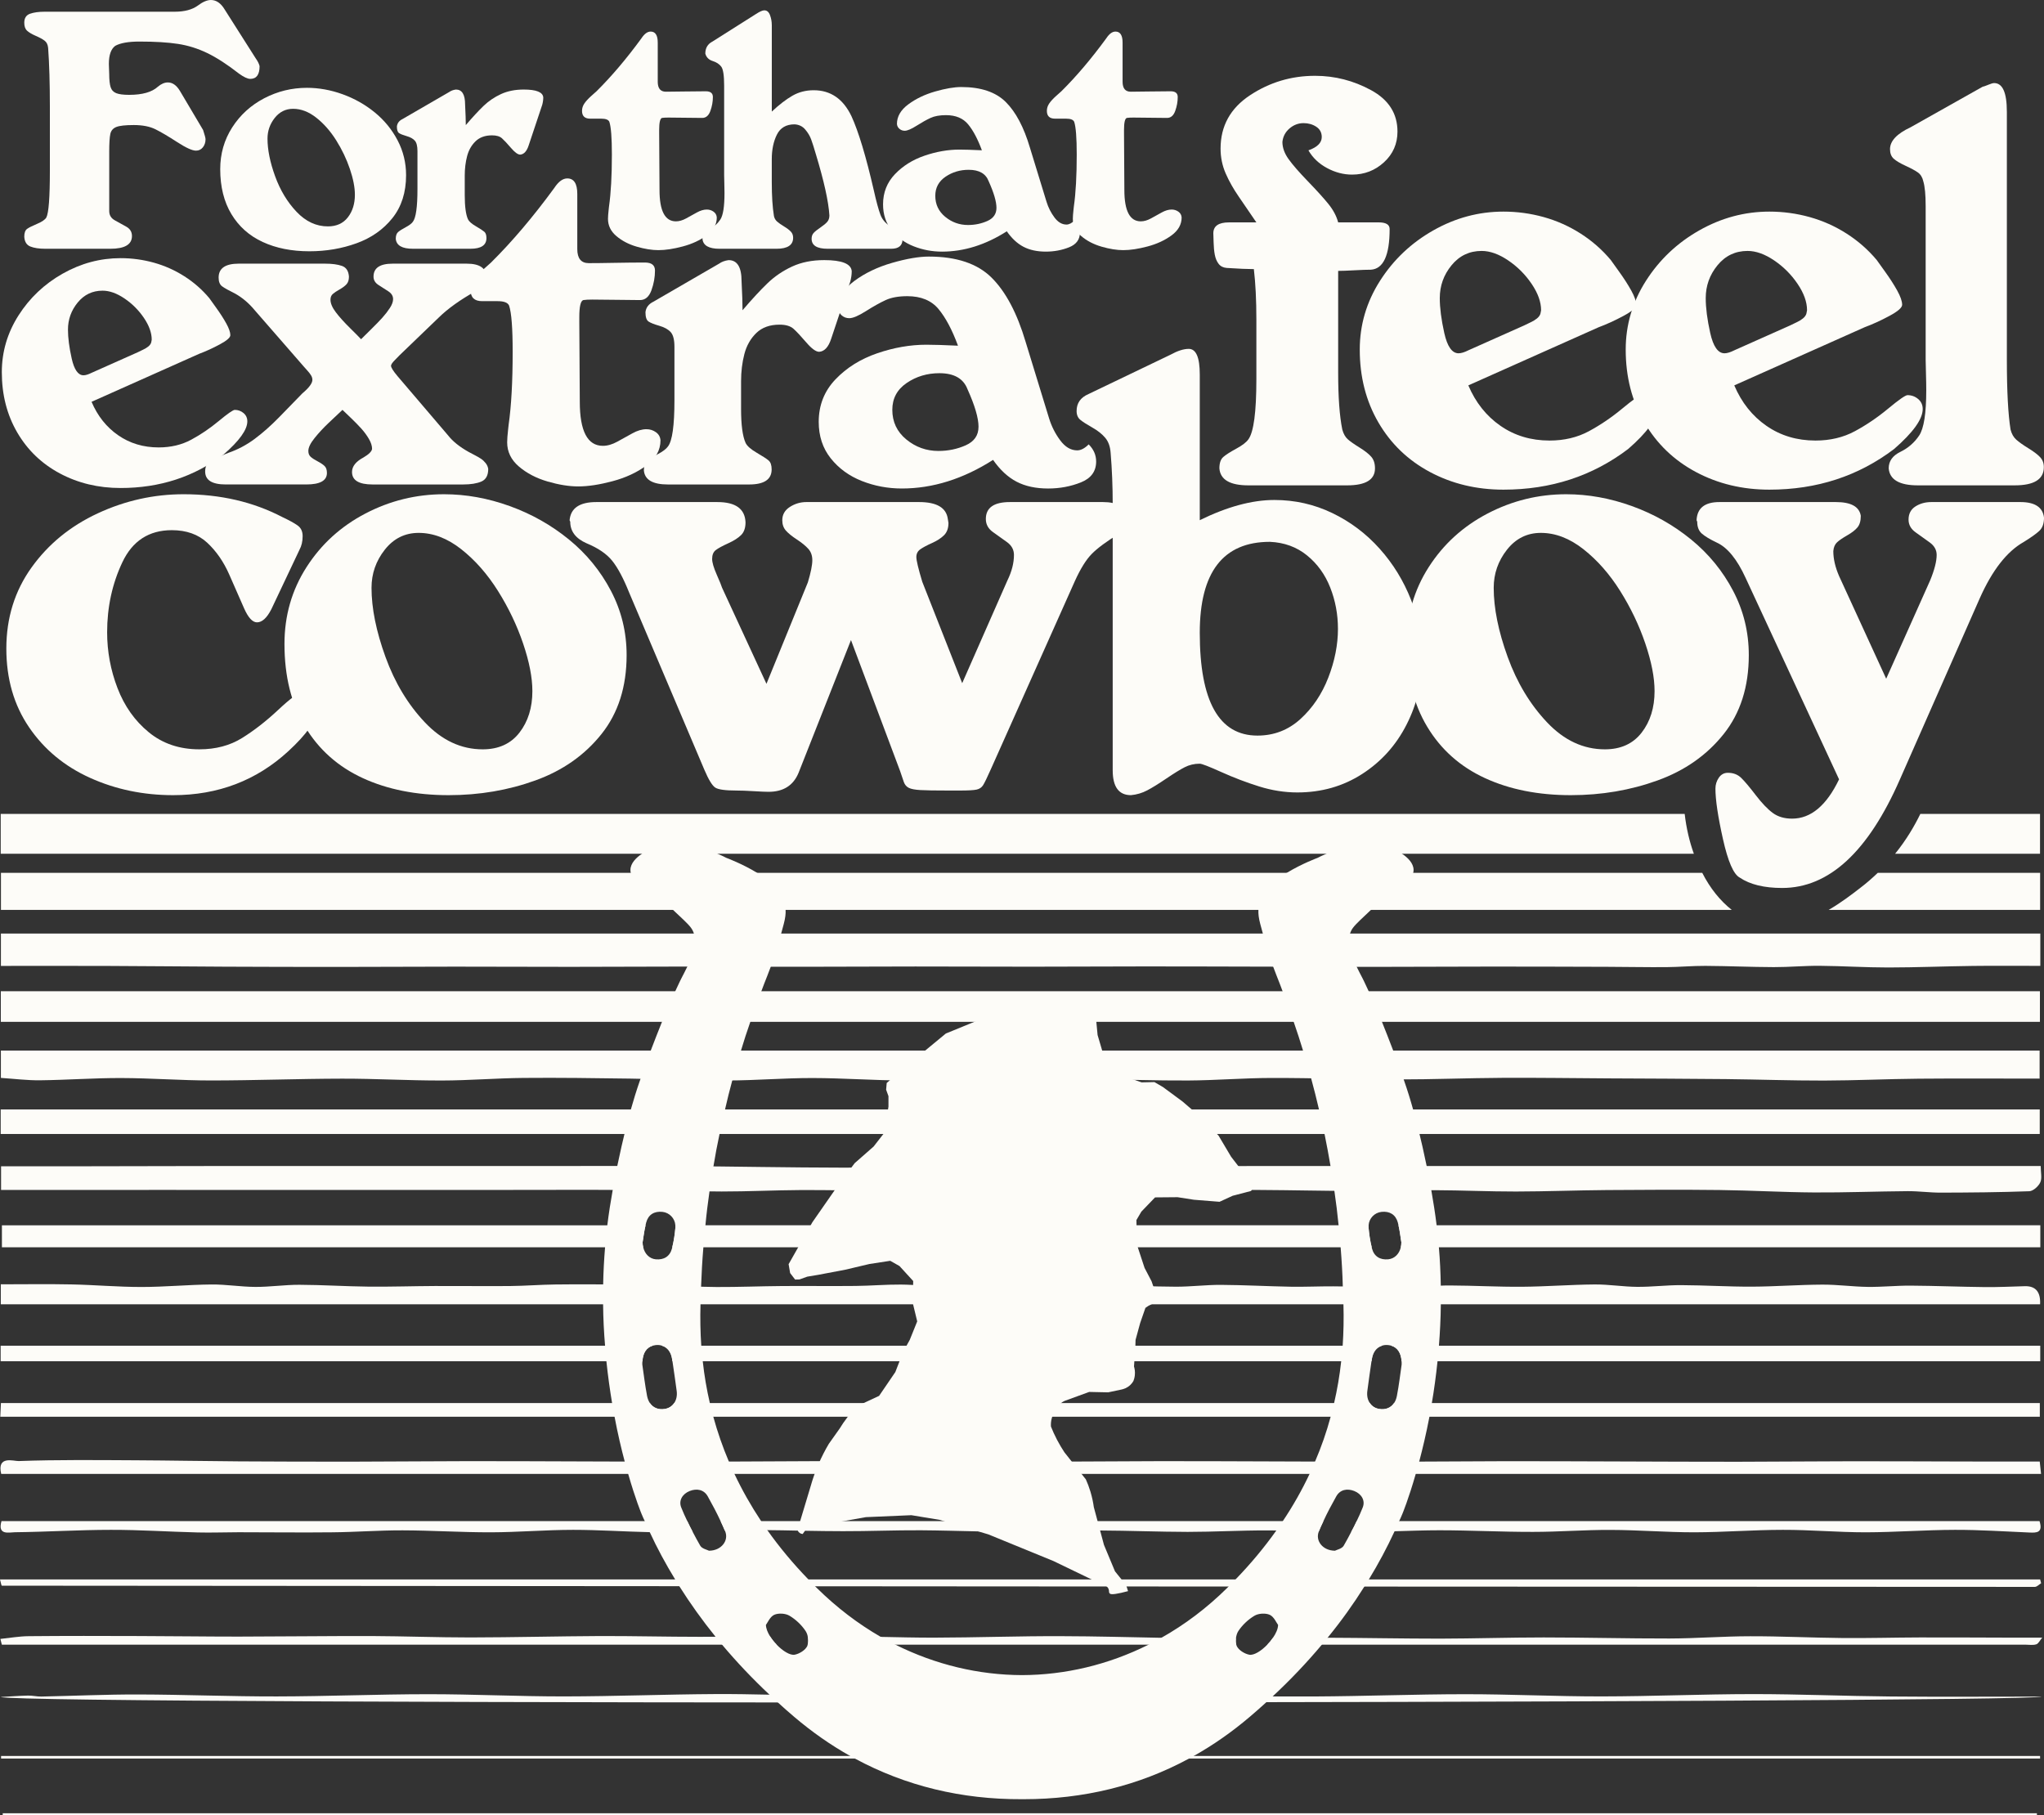
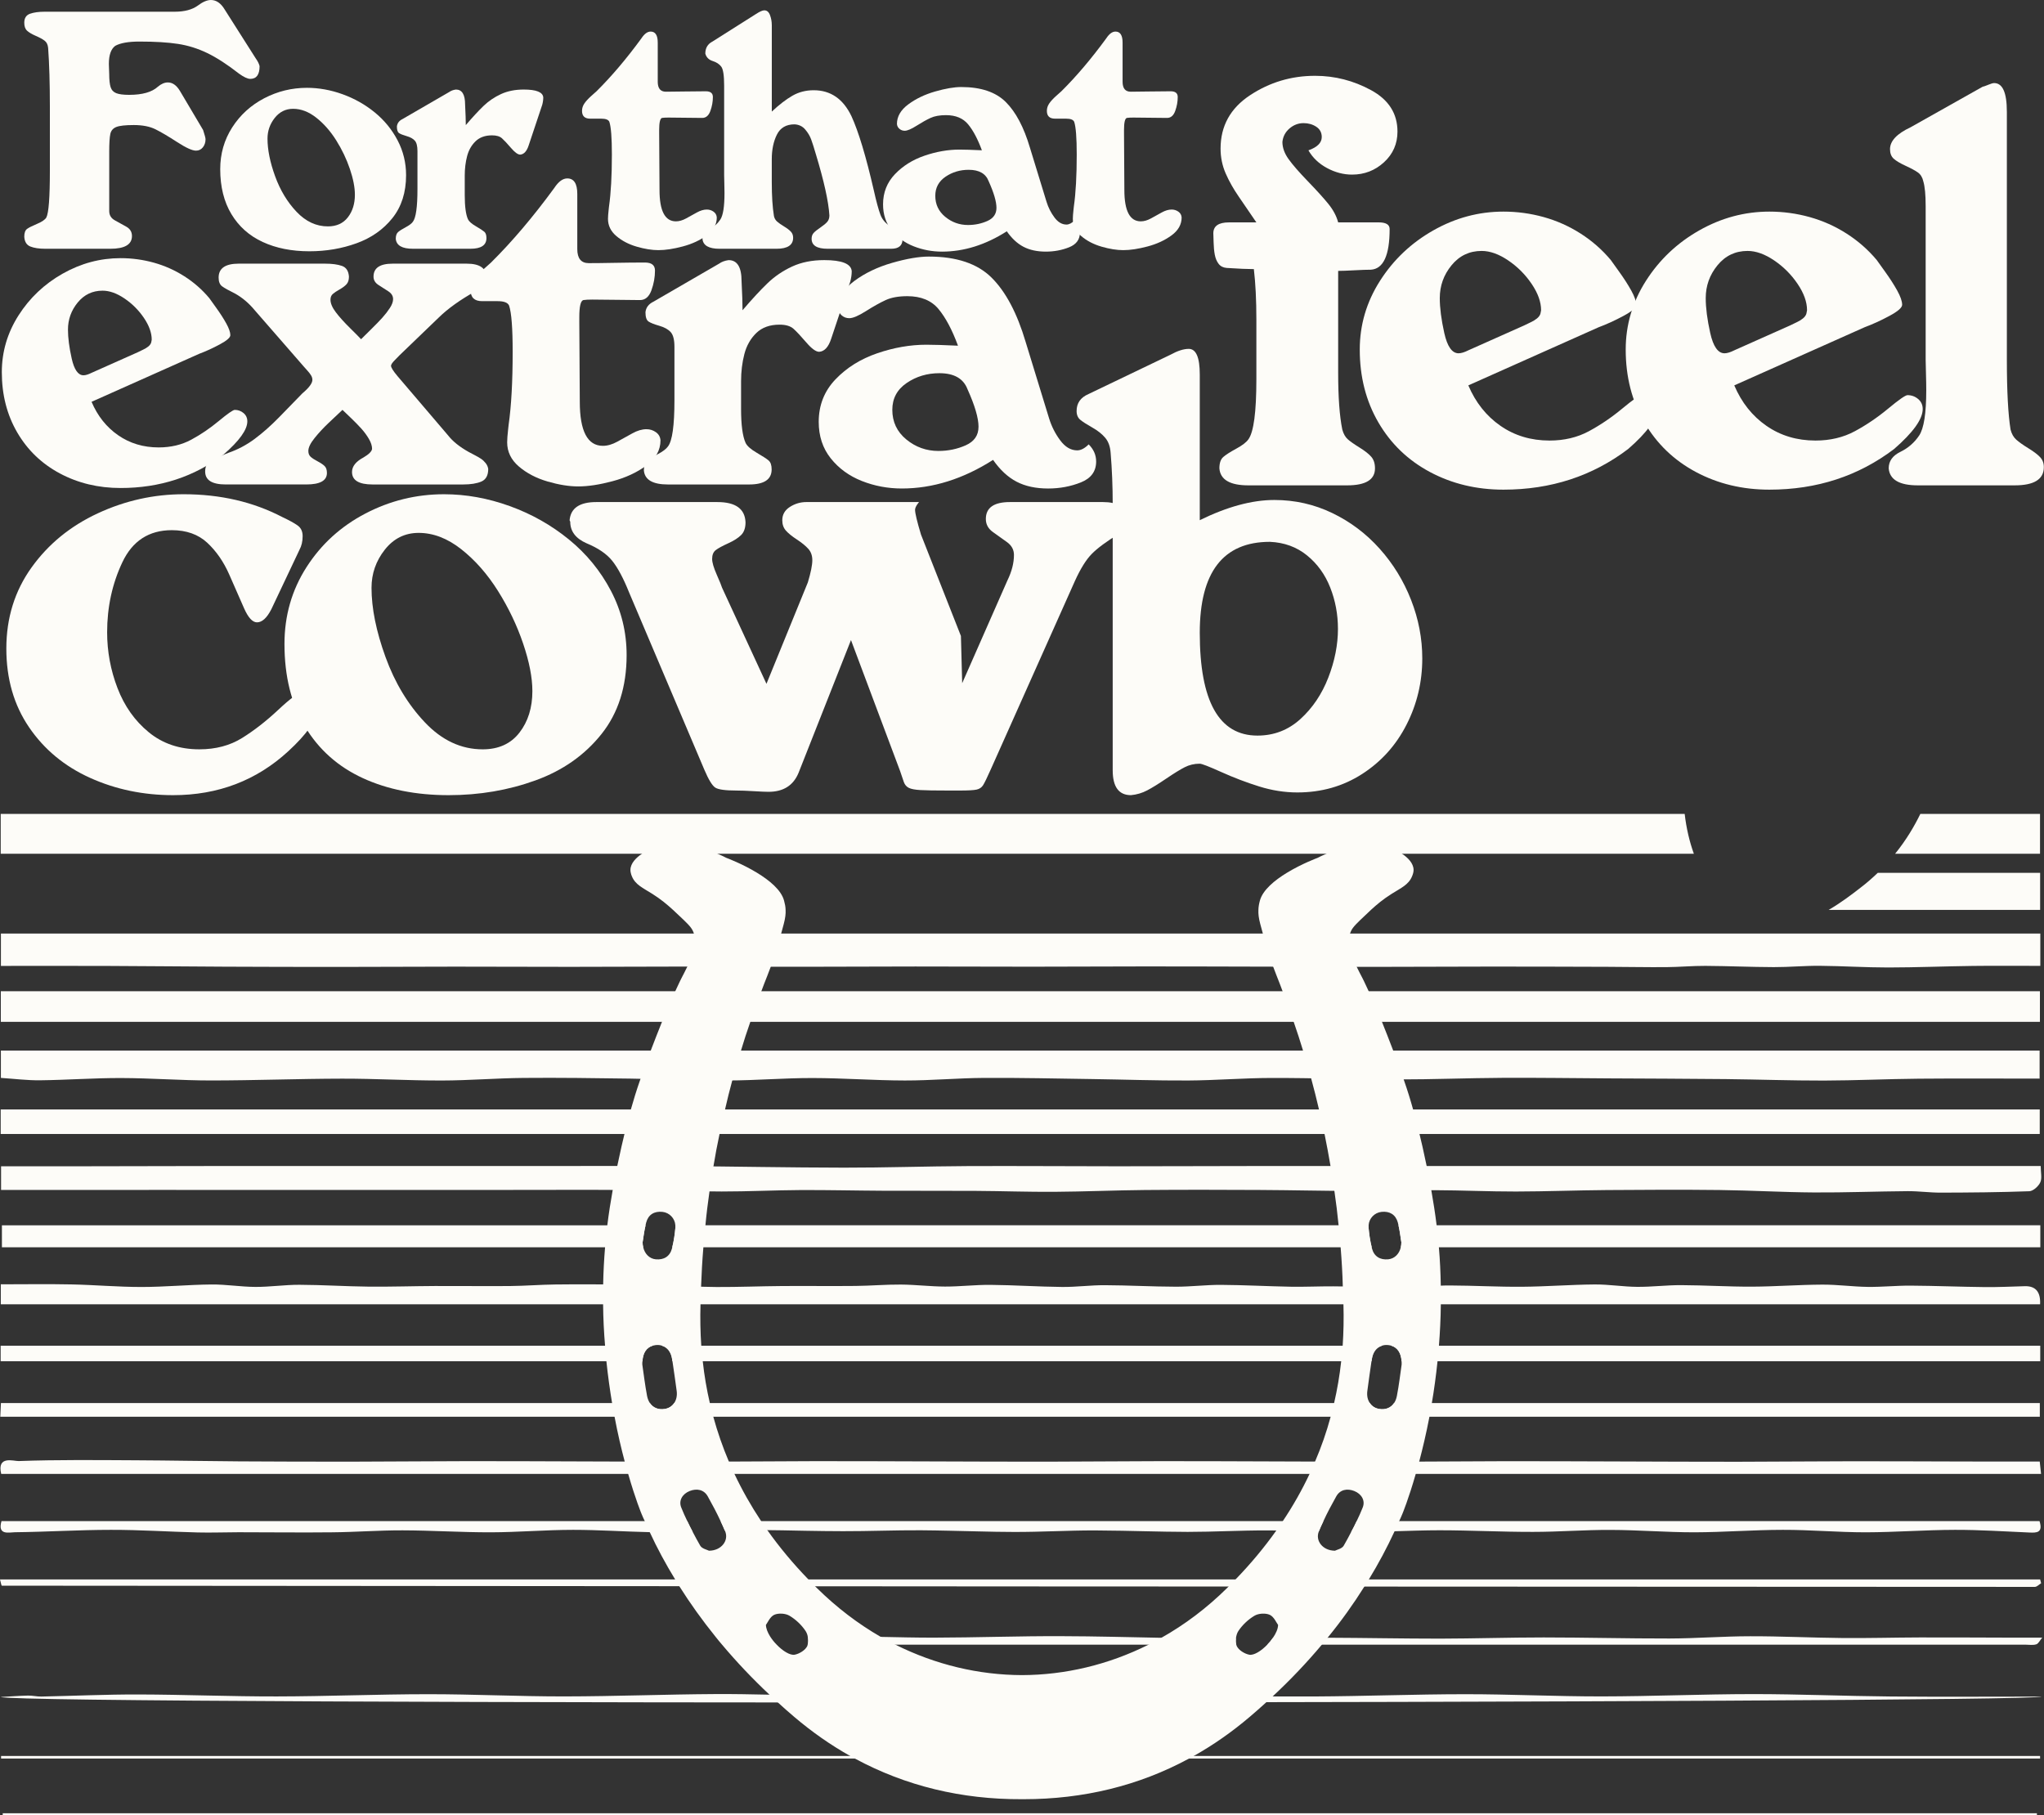
<svg xmlns="http://www.w3.org/2000/svg" id="Lag_1" viewBox="0 0 290.857 258.293">
  <rect x="0" y="0" width="290.857" height="258.293" fill="#333333" stroke="none" />
  <defs>
    <style>
      .cls-1 {
        fill: #fdfcf8;
      }
    </style>
  </defs>
  <g>
    <g>
      <path class="cls-1" d="M239.727,115.822c.232,2.017.678,3.935,1.306,5.671H.102v-5.671h239.625Z" />
      <path class="cls-1" d="M290.291,115.822v5.671h-20.619c1.604-1.984,2.761-3.968,3.588-5.671h17.031Z" />
-       <path class="cls-1" d="M246.424,129.48H.135v-5.275h242.089c1.108,2.183,2.546,3.968,4.2,5.275Z" />
      <path class="cls-1" d="M290.307,124.205v5.275h-30.094c1.769-1.025,3.324-2.216,4.514-3.142.893-.678,1.72-1.406,2.48-2.133h23.099Z" />
      <path class="cls-1" d="M290.334,132.848v4.599c-3.189,0-6.397-.032-9.604.008-4.013.049-8.025.218-12.037.221-3.246.003-6.492-.213-9.739-.238-2.182-.017-4.366.193-6.549.187-3.242-.01-6.484-.159-9.726-.177-1.857-.01-3.715.166-5.573.18-2.78.021-5.561-.037-8.342-.046-5.494-.018-10.989-.035-16.483-.034-5.428.002-10.855.038-16.283.04-5.494.002-10.989-.02-16.483-.032-5.495-.011-10.989-.033-16.484-.031-5.428.002-10.855.037-16.283.039-5.494.002-10.989-.03-16.483-.028-5.428.002-10.855.038-16.283.039-5.494.002-10.989-.031-16.483-.029-5.428.002-10.855.038-16.283.04-5.494.002-10.989-.031-16.483-.029-5.428.002-10.856.038-16.283.04-5.494.002-10.989-.01-16.483-.035-5.562-.025-11.123-.085-16.685-.106-5.024-.018-10.048-.004-15.152-.004v-4.605h290.207Z" />
      <path class="cls-1" d="M.116,145.411v-4.355h290.161v4.355H.116Z" />
      <path class="cls-1" d="M.126,153.392v-3.893h290.107v3.992c-5.712,0-11.469-.038-17.225.012-4.488.039-8.975.256-13.462.265-4.664.009-9.327-.16-13.991-.209-5.516-.057-11.033-.068-16.55-.1-5.054-.029-10.109-.105-15.163-.078-4.989.027-9.978.231-14.967.227-5.981-.005-11.961-.219-17.942-.209-3.948.007-7.896.339-11.844.36-4.562.025-9.124-.14-13.686-.204-5.12-.072-10.24-.194-15.359-.163-3.762.023-7.522.372-11.283.366-4.38-.007-8.76-.343-13.141-.349-4.02-.005-8.039.339-12.059.349-4.628.012-9.256-.203-13.885-.267-5.054-.07-10.108-.143-15.162-.097-3.881.036-7.761.36-11.641.367-4.734.008-9.469-.271-14.203-.263-6.212.011-12.424.255-18.636.257-4.264,0-8.527-.336-12.791-.346-3.845-.009-7.691.277-11.537.321-1.85.021-3.703-.217-5.579-.339Z" />
      <path class="cls-1" d="M.098,161.37v-3.491h290.153v3.491H.098Z" />
      <path class="cls-1" d="M.152,169.33v-3.363c3.812,0,7.522.005,11.232-.001,6.559-.01,13.118-.032,19.678-.038,8.189-.007,16.378-.001,24.567-.001,8.261,0,16.522,0,24.782,0,5.363,0,10.727-.03,16.09.008,7.862.056,15.724.215,23.585.226,5.834.008,11.669-.194,17.503-.222,7.137-.034,14.274.026,21.411.027,6.559,0,13.119-.032,19.678-.037,8.189-.007,16.378-.002,24.567-.001,8.189,0,16.378,0,24.567,0,8.189,0,16.378,0,24.567,0,8.189,0,16.378,0,24.567,0,4.456,0,8.911,0,13.443,0,0,.923.211,1.735-.061,2.326-.258.56-1.007,1.242-1.563,1.262-4.194.156-8.394.188-12.593.2-1.572.005-3.145-.221-4.716-.21-4.438.032-8.876.211-13.313.183-4.479-.028-8.956-.294-13.436-.346-5.369-.062-10.739-.035-16.108.006-4.297.033-8.593.202-12.89.208-3.831.005-7.663-.175-11.495-.19-3.717-.014-7.435.123-11.153.116-4.625-.01-9.249-.125-13.873-.148-5.424-.027-10.848-.041-16.272.007-4.293.038-8.585.229-12.877.257-3.714.024-7.429-.109-11.143-.132-4.393-.028-8.786.001-13.18-.02-3.944-.019-7.888-.117-11.831-.098-3.732.018-7.463.211-11.195.205-4.539-.008-9.078-.181-13.617-.215-5.477-.041-10.955-.01-16.433-.01s-10.955-.001-16.433,0c-5.406,0-10.811.003-16.217.003-5.549,0-11.099-.003-16.648-.004-5.406,0-10.811.002-16.217.003-2.314,0-4.628,0-6.974,0Z" />
      <path class="cls-1" d="M91.442,176.793c0,.24.03.48.09.7H.272v-3.13h91.59c-.21.86-.3,1.72-.42,2.43Z" />
      <path class="cls-1" d="M194.742,174.673c.08.94.22,1.9.45,2.82h-99.53c.23-.92.37-1.88.45-2.82.01-.11.01-.21-.01-.31h98.65c-.02.1-.02.2-.01.31Z" />
      <path class="cls-1" d="M290.333,174.363v3.13h-91c.05-.21.08-.45.08-.7-.12-.71-.21-1.57-.41-2.43h91.33Z" />
      <path class="cls-1" d="M290.301,185.604H.113v-2.842c3.373,0,6.715-.053,10.054.015,3.32.068,6.637.366,9.955.365,3.32,0,6.64-.325,9.961-.356,2.087-.02,4.177.338,6.266.346,2.086.008,4.173-.309,6.258-.302,3.286.012,6.571.23,9.857.263,3.143.032,6.287-.077,9.43-.09,3.564-.015,7.129.038,10.692.004,2.15-.02,4.298-.195,6.448-.221,3.177-.038,6.354-.015,9.531.003,1.913.011,3.825.047,5.737.102,2.562.075,5.122.242,7.684.255,3.096.015,6.193-.116,9.289-.139,3.494-.026,6.989.023,10.483-.013,2.148-.022,4.297-.212,6.444-.196,2.092.016,4.183.279,6.275.285,2.161.006,4.324-.263,6.485-.242,3.389.032,6.775.262,10.164.297,2.022.02,4.047-.259,6.069-.251,3.38.014,6.759.206,10.139.215,2.139.006,4.28-.273,6.419-.261,3.31.018,6.62.205,9.93.263,2.015.035,4.032-.066,6.048-.055,3.583.02,7.166.116,10.75.107,1.95-.005,3.899-.238,5.848-.23,3.422.013,6.845.21,10.266.184,3.44-.026,6.878-.3,10.317-.328,2.016-.016,4.033.325,6.051.341,2.089.016,4.18-.251,6.269-.243,3.354.013,6.708.229,10.061.216,3.338-.013,6.675-.274,10.013-.29,2.158-.011,4.317.294,6.477.323,2.029.027,4.06-.192,6.09-.179,3.523.023,7.045.17,10.567.207,1.894.02,3.788-.074,5.683-.127q2.311-.065,2.178,2.572Z" />
      <path class="cls-1" d="M92.852,191.503c-.84.26-1.37,1.01-1.43,2.21H.092v-2.21h92.76Z" />
      <path class="cls-1" d="M196.642,191.503c-.76.23-1.28.89-1.43,1.9-.02.1-.03.21-.05.31h-99.47c-.02-.1-.03-.21-.05-.31-.15-1.01-.67-1.67-1.43-1.9h102.43Z" />
      <path class="cls-1" d="M290.323,191.503v2.21h-90.88c-.07-1.2-.6-1.95-1.44-2.21h92.32Z" />
      <path class="cls-1" d="M290.262,199.663v1.94H.042c.03-.77.06-1.32.09-1.94h92.35c.46.68,1.22.98,2.1.84.58-.09,1.05-.39,1.35-.84h99c.29.45.76.75,1.35.84.88.14,1.63-.16,2.09-.84h91.89Z" />
      <path class="cls-1" d="M.171,209.744c-.642-2.668,1.786-1.805,2.488-1.831,5.555-.201,11.12-.136,16.682-.109,4.894.024,9.789.122,14.683.153,5.484.035,10.968.047,16.452.04,5.429-.007,10.857-.065,16.286-.071,5.487-.006,10.974.026,16.461.041,5.485.015,10.971.045,16.456.038,5.426-.007,10.851-.069,16.277-.077,5.484-.008,10.968.022,16.452.035,5.486.014,10.971.045,16.457.038,5.427-.007,10.854-.067,16.281-.074,5.486-.007,10.971.024,16.457.039,5.487.015,10.974.047,16.461.041,5.427-.006,10.854-.067,16.281-.074,5.485-.007,10.971.024,16.457.038,5.487.015,10.974.047,16.461.041,5.429-.006,10.857-.065,16.286-.071,5.485-.006,10.971.027,16.457.037,3.346.006,6.693.001,10.242.001.045.424.108,1.015.188,1.761H.171Z" />
      <path class="cls-1" d="M97.802,216.463c.24.51.49,1.01.76,1.51-1.46.05-2.92.08-4.38.08-.57,0-1.15-.01-1.72-.02-3.63-.08-7.26-.33-10.9-.33-3.91,0-7.81.34-11.71.35-4.19.01-8.38-.27-12.57-.28-3.33-.01-6.67.25-10,.28-4.45.05-8.9-.01-13.35-.01-1.93,0-3.86.08-5.8.03-4.11-.1-8.23-.38-12.34-.37-4.56,0-9.12.29-13.68.34-.82.01-2.5.48-1.9-1.58h97.59Z" />
      <path class="cls-1" d="M188.32,216.463c-.23.47-.44.94-.64,1.42-.01.01-.01.03-.01.04-2.02-.05-4.03-.11-6.05-.13-.45-.01-.91-.01-1.36-.01-3.75-.01-7.51.21-11.27.21-4.15-.01-8.29-.18-12.45-.2-.28-.01-.57-.01-.85-.01-3.79,0-7.58.23-11.37.22-1.7,0-3.4-.04-5.09-.08h-.01c-2.73-.06-5.45-.14-8.18-.16-3.7-.02-7.4.14-11.09.13-1.8,0-3.6-.03-5.4-.06-.34-.01-.68-.02-1.02-.02h-.01c-1.44-.03-2.89-.06-4.33-.07-.94-.01-1.89-.01-2.84-.01-1.07.01-2.14.03-3.21.07-.19-.45-.39-.9-.6-1.34h85.78Z" />
      <path class="cls-1" d="M288.78,218.083c-3.54-.15-7.07-.39-10.6-.38-4.24.01-8.47.34-12.7.35-3.93,0-7.86-.36-11.78-.35-4.2,0-8.4.34-12.6.35-3.97,0-7.93-.33-11.9-.34-3.69-.02-7.37.28-11.06.28-4.43.01-8.86-.23-13.3-.23-2.13,0-4.26.08-6.39.14-1.67.06-3.33.11-4.99.11-.4,0-.79,0-1.19-.01.28-.51.54-1.02.78-1.54h97.17c.53,1.66-.41,1.67-1.44,1.62Z" />
      <path class="cls-1" d="M290.45,225.302c-.299.18-.598.518-.897.518-96.43-.032-192.86-.086-289.29-.172-.073,0-.145-.476-.263-.89h290.307c.048.182.095.363.143.545Z" />
-       <path class="cls-1" d="M110.522,234.044H.262c-.07-.27-.14-.54-.21-.82,1.34-.14,2.69-.38,4.03-.39,5.22-.05,10.44-.04,15.67-.02,4.72.01,9.43.08,14.15.08,6.31-.01,12.61-.09,18.92-.08,4.7.02,9.4.2,14.11.2,6.17-.01,12.35-.17,18.52-.2,4.72-.01,9.43.11,14.15.11.74,0,1.48,0,2.22-.01,2.59-.01,5.17-.03,7.76-.05.26.41.58.82.94,1.18Z" />
      <path class="cls-1" d="M175.922,234.044h-60.99c.11-.35.09-.81,0-1.22h3.37c2.34,0,4.69.06,7.03.11h.02c2.49.05,4.98.11,7.47.11,6.11-.01,12.22-.24,18.33-.21,4.7.01,9.41.14,14.11.23,2.27.05,4.53.09,6.8.11,1.27.01,2.54.01,3.81,0-.04.31-.03.61.05.87Z" />
      <path class="cls-1" d="M290.603,233.044c-.35.41-.54.86-.85.95-.46.15-1,.05-1.5.05h-107.92c.29-.29.56-.61.78-.94,1.9-.03,3.8-.06,5.7-.06.7,0,1.41,0,2.11.01,5.33.02,10.66.13,16,.13,4.91-.01,9.82-.17,14.73-.17,5.97,0,11.94.16,17.9.15,3.84-.01,7.68-.32,11.51-.32,4.33-.01,8.66.21,12.99.25,3.7.04,7.41-.07,11.11-.08,4.46-.01,8.93.02,13.39.03h4.05Z" />
      <path class="cls-1" d="M290.496,241.434c-1.073.964-288.017,1.244-290.39.055,1.289-.071,2.578-.171,3.868-.202.634-.016,1.272.151,1.907.138,4.606-.093,9.211-.309,13.816-.297,6.552.017,13.103.291,19.654.281,7.176-.011,14.351-.312,21.527-.318,6.482-.005,12.965.322,19.448.315,7.171-.008,14.342-.295,21.514-.335,5.066-.028,10.132.187,15.199.229,5.479.045,10.959.025,16.439.016,5.417-.009,10.833-.052,16.25-.06,5.478-.007,10.956-.006,16.433.022,6.949.036,13.897.171,20.846.136,7.151-.036,14.301-.317,21.452-.322,6.482-.004,12.965.321,19.448.314,7.171-.008,14.342-.325,21.514-.33,6.533-.004,13.066.283,19.6.342,7.098.065,14.196.015,21.477.015Z" />
      <path class="cls-1" d="M290.303,250.248H.154c0-.122,0-.244,0-.367h290.144c.002.122.003.244.005.367Z" />
      <path class="cls-1" d="M289.848,258.293H.389c0-.087,0-.174,0-.261h289.46c0,.087,0,.174,0,.261Z" />
    </g>
    <g>
      <g>
        <path class="cls-1" d="M13.028,57.18c.859,2.018,2.12,3.603,3.785,4.757,1.664,1.155,3.586,1.732,5.767,1.732,1.729,0,3.271-.365,4.628-1.097,1.357-.73,2.665-1.618,3.923-2.661,1.258-1.044,2.016-1.571,2.271-1.584.476,0,.894.152,1.253.453.359.301.54.696.54,1.183,0,1.183-1.12,2.748-3.36,4.697-4.201,3.19-9.093,4.785-14.674,4.785-3.169,0-6.047-.69-8.634-2.071-2.588-1.38-4.613-3.325-6.076-5.837-1.461-2.511-2.192-5.368-2.192-8.569,0-2.898.791-5.592,2.375-8.082,1.584-2.487,3.676-4.468,6.276-5.94,2.6-1.473,5.35-2.21,8.251-2.21,1.613,0,3.191.214,4.735.643,1.543.43,2.991,1.076,4.344,1.94,1.351.864,2.532,1.9,3.543,3.107.07.103.391.553.965,1.347.575.795,1.056,1.543,1.446,2.245.388.703.583,1.262.583,1.679,0,.337-.502.775-1.505,1.313s-1.974.983-2.914,1.331l-15.329,6.838ZM13.028,53.056l6.56-2.923c.255-.128.519-.255.791-.383.273-.127.511-.273.714-.434.202-.163.339-.342.409-.54,0-.024.015-.09.044-.201.028-.11.043-.187.043-.233,0-.974-.37-2.009-1.114-3.107-.742-1.096-1.661-2.014-2.757-2.757-1.097-.742-2.137-1.114-3.123-1.114-1.439,0-2.619.563-3.541,1.688-.922,1.125-1.383,2.412-1.383,3.861,0,1.149.176,2.518.531,4.106.354,1.589.914,2.384,1.679,2.384.301,0,.684-.116,1.147-.348Z" />
        <path class="cls-1" d="M48.732,58.327c-.546.512-1.195,1.122-1.949,1.836-.754.714-1.428,1.438-2.018,2.175-.593.736-.888,1.347-.888,1.834,0,.36.11.639.331.835.22.198.55.413.991.644.441.232.771.456.991.669.221.216.331.543.331.983,0,1.091-.975,1.637-2.926,1.637h-11.476c-1.951,0-2.926-.615-2.926-1.845,0-.696.247-1.192.74-1.486.494-.296,1.339-.682,2.535-1.158,1.347-.462,2.599-1.125,3.755-1.982,1.155-.859,2.316-1.886,3.483-3.08,1.167-1.194,2.273-2.331,3.319-3.41.951-.8,1.427-1.444,1.427-1.931,0-.209-.063-.421-.191-.635-.128-.216-.326-.467-.592-.757-.267-.29-.407-.447-.419-.47l-7.002-8.038c-.825-.997-1.753-1.786-2.787-2.366-.917-.452-1.539-.8-1.864-1.044-.324-.244-.487-.656-.487-1.235,0-1.322.952-1.985,2.856-1.985h12.277c1.009,0,1.816.108,2.42.323.603.213.934.721.992,1.522,0,.464-.11.819-.331,1.069-.22.25-.55.5-.991.75-.441.249-.769.469-.983.66s-.322.461-.322.809c0,.522.253,1.117.758,1.784.504.667,1.183,1.421,2.035,2.261.853.842,1.372,1.367,1.558,1.576.266-.267.739-.734,1.418-1.401.678-.667,1.22-1.227,1.626-1.679s.76-.91,1.062-1.374c.301-.465.451-.882.451-1.253,0-.453-.231-.826-.696-1.122-.464-.296-.927-.595-1.392-.896-.464-.302-.696-.696-.696-1.183,0-1.23.905-1.845,2.714-1.845h10.545c1.855,0,2.784.639,2.784,1.915,0,.788-.505,1.455-1.514,2-2.203,1.23-3.961,2.487-5.272,3.776l-5.55,5.341c-.058.07-.276.293-.652.669s-.566.653-.566.827c0,.255.313.754.94,1.496l7.186,8.421c.649.835,1.623,1.619,2.923,2.348.278.152.585.314.922.487.337.175.621.339.852.496.232.157.447.359.644.608.198.25.319.525.366.827,0,.917-.326,1.514-.974,1.793-.65.278-1.514.418-2.593.418h-12.893c-1.949,0-2.923-.593-2.923-1.776,0-.799.546-1.49,1.637-2.07.766-.452,1.171-.858,1.217-1.218,0-.429-.15-.901-.451-1.418-.302-.516-.659-1.004-1.071-1.461s-.894-.952-1.444-1.479c-.551-.528-.965-.925-1.244-1.192Z" />
        <path class="cls-1" d="M82.433,45.697c0,1.286.011,3.201.035,5.74.024,2.541.035,4.45.035,5.725,0,4.187,1.096,6.281,3.289,6.281.649,0,1.334-.198,2.052-.593.72-.393,1.433-.788,2.141-1.183.707-.393,1.375-.59,2.001-.59.498,0,.947.141,1.348.427.4.283.617.669.652,1.156,0,1.408-.673,2.605-2.019,3.594-1.347.988-2.949,1.73-4.807,2.224-1.857.495-3.482.742-4.875.742-1.301,0-2.751-.233-4.353-.698-1.603-.465-2.963-1.173-4.084-2.126-1.12-.954-1.68-2.104-1.68-3.453,0-.198.011-.458.035-.784s.055-.654.095-.986.067-.572.079-.723c.383-2.689.574-6.156.574-10.397,0-3.35-.167-5.535-.504-6.555-.174-.429-.72-.642-1.635-.642h-2.209c-1.091,0-1.637-.522-1.637-1.565,0-.511.152-.995.453-1.453s.769-.97,1.401-1.538c.633-.568.984-.881,1.054-.94,3.006-2.98,6.006-6.518,9.001-10.613.592-.905,1.207-1.357,1.845-1.357.951,0,1.427.737,1.427,2.21v7.846c0,1.334.546,2,1.637,2,.895,0,2.116-.013,3.665-.043,1.55-.029,2.993-.044,4.327-.044.951,0,1.427.382,1.427,1.144,0,.937-.167,1.87-.504,2.802-.337.931-.881,1.396-1.635,1.396-.766,0-1.897-.011-3.392-.036-1.497-.022-2.622-.034-3.376-.034-.568,0-.997.022-1.286.07-.384.103-.575.91-.575,2.418v.575Z" />
        <path class="cls-1" d="M105.662,44.148c1.368-1.601,2.557-2.885,3.567-3.855,1.008-.968,2.171-1.756,3.488-2.366,1.317-.608,2.839-.913,4.567-.913,2.517,0,3.822.522,3.915,1.566,0,.487-.07.986-.209,1.496l-2.714,8.126c-.384,1.183-.952,1.803-1.706,1.861-.464,0-1.078-.447-1.843-1.34-.766-.892-1.369-1.536-1.809-1.931-.441-.394-1.102-.592-1.985-.592-1.392,0-2.496.397-3.314,1.191-.818.795-1.383,1.794-1.697,2.993-.312,1.201-.469,2.492-.469,3.873v3.931c0,2.274.214,3.886.644,4.838.209.44.736.907,1.583,1.401.846.492,1.412.86,1.696,1.105.284.242.427.667.427,1.27,0,1.427-1.067,2.141-3.201,2.141h-11.553c-2.169,0-3.311-.667-3.427-2.001,0-.626.156-1.076.469-1.348.313-.273.824-.597,1.531-.974s1.183-.74,1.427-1.088c.615-.789.922-2.976.922-6.559v-7.622c0-.997-.176-1.693-.53-2.088-.355-.393-.896-.696-1.628-.905-.73-.209-1.24-.411-1.531-.608-.29-.198-.434-.638-.434-1.322.07-.661.447-1.16,1.13-1.496l9.344-5.412c.372-.266.824-.434,1.357-.504,1.229,0,1.844.998,1.844,2.993.093,1.809.139,3.19.139,4.141Z" />
        <path class="cls-1" d="M141.312,65.444c-4.256,2.714-8.584,4.071-12.979,4.071-1.995,0-3.895-.356-5.698-1.07-1.804-.714-3.278-1.787-4.419-3.219-1.143-1.432-1.714-3.163-1.714-5.193,0-2.366.795-4.382,2.383-6.046,1.589-1.666,3.57-2.903,5.942-3.715,2.372-.812,4.705-1.218,7.002-1.218.998,0,2.494.046,4.49.138-.824-2.238-1.743-3.971-2.758-5.202-1.016-1.228-2.498-1.843-4.446-1.843-1.253,0-2.282.185-3.088.557-.806.37-1.74.894-2.801,1.565-1.062.673-1.853,1.01-2.375,1.01-.406,0-.76-.128-1.062-.384-.301-.254-.469-.579-.504-.974,0-1.495.757-2.806,2.271-3.931,1.513-1.125,3.308-1.987,5.385-2.584,2.077-.597,3.822-.896,5.236-.896,3.944,0,6.922,1.004,8.935,3.009,2.012,2.007,3.621,5.046,4.828,9.117l3.341,10.892c.348,1.137.876,2.181,1.584,3.132.707.952,1.513,1.427,2.418,1.427.522,0,1.067-.284,1.635-.852.707.707,1.061,1.52,1.061,2.436,0,1.403-.724,2.395-2.174,2.975s-3.004.87-4.663.87c-1.751,0-3.245-.322-4.48-.966-1.236-.642-2.352-1.678-3.35-3.105ZM139.242,60.74c0-1.255-.523-3.037-1.567-5.35-.579-1.522-1.913-2.283-4.001-2.283-1.74,0-3.292.465-4.655,1.394s-2.044,2.202-2.044,3.816c0,1.72.663,3.125,1.992,4.218,1.328,1.091,2.85,1.637,4.567,1.637,1.392,0,2.691-.269,3.897-.809,1.206-.54,1.809-1.415,1.809-2.623Z" />
      </g>
      <g>
        <path class="cls-1" d="M42.613,78.241l-4.001,8.456c-.636,1.244-1.318,1.864-2.045,1.864-.636,0-1.25-.67-1.841-2.012-.592-1.341-1.289-2.929-2.092-4.763-.803-1.833-1.849-3.348-3.136-4.546-1.289-1.197-2.97-1.795-5.047-1.795-3.257,0-5.607,1.527-7.046,4.58-1.44,3.054-2.16,6.369-2.16,9.944,0,2.743.493,5.396,1.478,7.956.984,2.562,2.466,4.653,4.443,6.274,1.978,1.622,4.375,2.432,7.195,2.432,2.333,0,4.364-.538,6.091-1.614,1.729-1.075,3.444-2.413,5.149-4.012,1.705-1.598,2.83-2.421,3.375-2.466.515,0,.989.136,1.421.409s.67.659.716,1.16c0,1.318-.357,2.482-1.069,3.489-.713,1.008-1.72,2.11-3.023,3.308-4.532,4.167-9.995,6.25-16.39,6.25-4.243,0-8.183-.822-11.82-2.466-3.637-1.643-6.531-4.045-8.682-7.205-2.152-3.16-3.227-6.891-3.227-11.195,0-4.349,1.193-8.191,3.58-11.525,2.386-3.334,5.531-5.905,9.433-7.717,3.902-1.811,7.974-2.716,12.217-2.716,5.213,0,9.895,1.084,14.048,3.251.969.455,1.693.853,2.17,1.193.478.341.716.845.716,1.512,0,.758-.152,1.409-.455,1.954Z" />
        <path class="cls-1" d="M89.167,93.221c0,4.501-1.193,8.248-3.58,11.241-2.388,2.993-5.516,5.19-9.389,6.591-3.871,1.402-7.99,2.102-12.354,2.102-4.636,0-8.713-.81-12.228-2.431-3.516-1.622-6.251-4.053-8.205-7.297-1.955-3.242-2.932-7.175-2.932-11.796,0-4.016,1.045-7.657,3.136-10.922,2.091-3.265,4.887-5.811,8.387-7.637,3.501-1.826,7.229-2.74,11.183-2.74,3.122,0,6.235.561,9.343,1.683,3.106,1.121,5.913,2.705,8.422,4.75,2.508,2.046,4.503,4.485,5.989,7.32,1.485,2.833,2.228,5.88,2.228,9.137ZM75.756,98.342c0-1.923-.44-4.179-1.319-6.769s-2.072-5.084-3.58-7.485c-1.509-2.4-3.247-4.375-5.217-5.928s-3.993-2.328-6.068-2.328c-1.955,0-3.562.799-4.82,2.397-1.257,1.597-1.886,3.403-1.886,5.417,0,2.907.662,6.189,1.989,9.847,1.326,3.657,3.197,6.761,5.614,9.312,2.418,2.551,5.157,3.828,8.218,3.828,2.257,0,4.001-.791,5.227-2.374,1.228-1.582,1.842-3.554,1.842-5.917Z" />
-         <path class="cls-1" d="M136.917,97.221l6.434-14.616c.622-1.273.933-2.484.933-3.637,0-.742-.333-1.351-1-1.83-.668-.477-1.335-.954-2.001-1.431-.667-.478-1-1.096-1-1.853,0-1.606,1.144-2.409,3.434-2.409h13.232c2.077,0,3.191.712,3.343,2.136,0,1.243-.372,2.046-1.115,2.41-1.728,1.061-2.997,2-3.807,2.819-.812.818-1.619,2.114-2.422,3.886l-11.937,26.731c-.546,1.228-.922,2-1.126,2.319-.204.318-.507.523-.909.614s-1.209.136-2.421.136h-1.501c-1.986,0-3.357-.022-4.115-.068-.759-.045-1.3-.15-1.626-.318-.326-.166-.557-.436-.693-.807-.137-.372-.319-.905-.546-1.603l-6.981-18.615-7.458,18.888c-.743,1.804-2.168,2.705-4.274,2.705-.41,0-1.115-.03-2.115-.091s-1.818-.091-2.455-.091c-1.577,0-2.582-.139-3.014-.42-.431-.281-.951-1.133-1.557-2.558l-10.709-25.23c-.804-2-1.6-3.493-2.388-4.478-.789-.986-2.008-1.818-3.66-2.501-1.547-.681-2.319-1.705-2.319-3.069l-.092-.204c.153-1.728,1.418-2.591,3.797-2.591h17.235c2.592,0,3.925.962,4.002,2.886,0,.789-.209,1.391-.625,1.807s-1.035.812-1.853,1.182c-.818.372-1.402.69-1.751.955-.348.265-.522.686-.522,1.262,0,.5.219,1.249.659,2.249.44,1,.69,1.614.751,1.842l6.321,13.683,5.889-14.434c.424-1.409.636-2.462.636-3.159,0-.652-.19-1.19-.568-1.614-.379-.424-.922-.868-1.626-1.33-.705-.461-1.228-.886-1.569-1.273-.34-.386-.511-.874-.511-1.466,0-.803.359-1.436,1.08-1.898.72-.461,1.504-.693,2.354-.693h16.029c2.517,0,3.88.803,4.093,2.409,0,.046.015.137.046.273.03.137.045.236.045.295,0,.743-.209,1.322-.625,1.74-.416.416-.989.788-1.716,1.114-.728.326-1.281.622-1.66.887s-.568.632-.568,1.102c0,.485.28,1.659.841,3.522l5.684,14.434Z" />
+         <path class="cls-1" d="M136.917,97.221l6.434-14.616c.622-1.273.933-2.484.933-3.637,0-.742-.333-1.351-1-1.83-.668-.477-1.335-.954-2.001-1.431-.667-.478-1-1.096-1-1.853,0-1.606,1.144-2.409,3.434-2.409h13.232c2.077,0,3.191.712,3.343,2.136,0,1.243-.372,2.046-1.115,2.41-1.728,1.061-2.997,2-3.807,2.819-.812.818-1.619,2.114-2.422,3.886l-11.937,26.731c-.546,1.228-.922,2-1.126,2.319-.204.318-.507.523-.909.614s-1.209.136-2.421.136h-1.501c-1.986,0-3.357-.022-4.115-.068-.759-.045-1.3-.15-1.626-.318-.326-.166-.557-.436-.693-.807-.137-.372-.319-.905-.546-1.603l-6.981-18.615-7.458,18.888c-.743,1.804-2.168,2.705-4.274,2.705-.41,0-1.115-.03-2.115-.091s-1.818-.091-2.455-.091c-1.577,0-2.582-.139-3.014-.42-.431-.281-.951-1.133-1.557-2.558l-10.709-25.23c-.804-2-1.6-3.493-2.388-4.478-.789-.986-2.008-1.818-3.66-2.501-1.547-.681-2.319-1.705-2.319-3.069l-.092-.204c.153-1.728,1.418-2.591,3.797-2.591h17.235c2.592,0,3.925.962,4.002,2.886,0,.789-.209,1.391-.625,1.807s-1.035.812-1.853,1.182c-.818.372-1.402.69-1.751.955-.348.265-.522.686-.522,1.262,0,.5.219,1.249.659,2.249.44,1,.69,1.614.751,1.842l6.321,13.683,5.889-14.434c.424-1.409.636-2.462.636-3.159,0-.652-.19-1.19-.568-1.614-.379-.424-.922-.868-1.626-1.33-.705-.461-1.228-.886-1.569-1.273-.34-.386-.511-.874-.511-1.466,0-.803.359-1.436,1.08-1.898.72-.461,1.504-.693,2.354-.693h16.029s-.568.632-.568,1.102c0,.485.28,1.659.841,3.522l5.684,14.434Z" />
        <path class="cls-1" d="M170.725,53.281v20.744c3.895-1.917,7.433-2.876,10.615-2.876,2.925,0,5.675.622,8.251,1.864,2.576,1.243,4.822,2.936,6.739,5.08,1.917,2.144,3.406,4.573,4.466,7.285,1.061,2.713,1.592,5.486,1.592,8.319,0,3.35-.746,6.49-2.239,9.422-1.493,2.932-3.599,5.273-6.319,7.023-2.721,1.751-5.793,2.626-9.218,2.626-1.803,0-3.613-.284-5.432-.852s-3.611-1.25-5.377-2.046c-1.765-.795-2.792-1.193-3.08-1.193-.773,0-1.487.167-2.139.501-.653.333-1.527.871-2.62,1.613-1.093.743-2,1.304-2.721,1.683s-1.492.606-2.311.681c-1.731,0-2.596-1.182-2.596-3.546v-37.891c0-2.501-.099-4.926-.295-7.274-.061-.895-.318-1.611-.773-2.148-.453-.538-1.072-1.026-1.852-1.466-.78-.439-1.345-.803-1.693-1.091-.349-.287-.523-.705-.523-1.25,0-1.121.561-1.924,1.684-2.409l11.654-5.592c1.016-.56,1.888-.841,2.617-.841,1.047,0,1.57,1.212,1.57,3.635ZM190.387,89.481c0-2.062-.368-4.022-1.102-5.881-.735-1.858-1.838-3.382-3.308-4.572-1.469-1.191-3.227-1.832-5.273-1.923-6.652,0-9.979,4.315-9.979,12.945,0,9.752,2.736,14.627,8.207,14.627,2.348,0,4.387-.785,6.114-2.354,1.728-1.57,3.05-3.534,3.967-5.892.916-2.358,1.375-4.675,1.375-6.95Z" />
-         <path class="cls-1" d="M248.851,93.221c0,4.501-1.193,8.248-3.58,11.241-2.388,2.993-5.516,5.19-9.389,6.591-3.871,1.402-7.99,2.102-12.354,2.102-4.636,0-8.713-.81-12.228-2.431-3.516-1.622-6.251-4.053-8.205-7.297-1.955-3.242-2.932-7.175-2.932-11.796,0-4.016,1.045-7.657,3.136-10.922,2.091-3.265,4.887-5.811,8.387-7.637,3.501-1.826,7.229-2.74,11.183-2.74,3.122,0,6.235.561,9.343,1.683,3.106,1.121,5.913,2.705,8.422,4.75,2.508,2.046,4.503,4.485,5.989,7.32,1.485,2.833,2.228,5.88,2.228,9.137ZM235.441,98.342c0-1.923-.44-4.179-1.319-6.769s-2.072-5.084-3.58-7.485c-1.509-2.4-3.247-4.375-5.217-5.928-1.97-1.552-3.993-2.328-6.068-2.328-1.955,0-3.562.799-4.82,2.397-1.257,1.597-1.886,3.403-1.886,5.417,0,2.907.662,6.189,1.989,9.847,1.326,3.657,3.197,6.761,5.614,9.312,2.418,2.551,5.157,3.828,8.218,3.828,2.257,0,4.001-.791,5.227-2.374,1.228-1.582,1.842-3.554,1.842-5.917Z" />
-         <path class="cls-1" d="M268.401,96.585l6.25-13.98c.622-1.514.932-2.728.932-3.637,0-.712-.333-1.307-.999-1.784-.668-.477-1.335-.955-2-1.432-.668-.477-1.001-1.08-1.001-1.807,0-.833.327-1.458.978-1.875.652-.418,1.41-.625,2.273-.625h12.662c2.075,0,3.197.742,3.363,2.227,0,.834-.223,1.459-.67,1.876s-1.185.943-2.216,1.579c-2.394,1.349-4.478,4.016-6.251,8.001l-11.365,25.777c-4.516,10.304-10.1,15.457-16.752,15.457-2.576,0-4.592-.493-6.047-1.478-.879-.469-1.675-2.299-2.386-5.489-.713-3.19-1.069-5.58-1.069-7.172,0-.56.159-1.075.478-1.546.318-.469.75-.705,1.295-.705.772,0,1.409.247,1.909.74.5.492,1.185,1.307,2.056,2.443.872,1.137,1.675,1.978,2.41,2.523.735.546,1.656.818,2.761.818,2.667,0,4.895-1.863,6.683-5.591l-13.297-28.664c-1.213-2.651-2.577-4.326-4.093-5.023-.984-.469-1.696-.898-2.136-1.284-.439-.386-.659-.951-.659-1.694l-.091-.204c.075-1.728,1.16-2.591,3.25-2.591h16.571c2.152,0,3.334.651,3.546,1.954,0,.727-.159,1.281-.478,1.659-.318.379-.803.754-1.455,1.126-.651.372-1.133.7-1.442.989-.311.287-.489.704-.534,1.249,0,1.107.273,2.289.818,3.546l6.706,14.616Z" />
      </g>
      <g>
        <path class="cls-1" d="M190.418,38.551v14.48c0,3.48.196,6.18.589,8.102.168.604.424,1.06.768,1.368s.901.702,1.674,1.179c.771.477,1.332.919,1.684,1.326.35.407.526.954.526,1.642,0,1.613-1.32,2.42-3.958,2.42h-14.058c-2.624,0-3.999-.807-4.126-2.42,0-.758.186-1.299.558-1.621s.986-.715,1.842-1.179c.855-.464,1.431-.905,1.726-1.326.757-1.038,1.136-3.886,1.136-8.546v-8.523c0-2.75-.119-5.137-.358-7.157-.87,0-2.161-.056-3.873-.168-.491-.042-.87-.233-1.136-.578-.267-.345-.449-.776-.548-1.294-.098-.519-.154-1.098-.168-1.736-.013-.639-.028-1.076-.042-1.316,0-1.038.743-1.557,2.23-1.557h3.894c-.913-1.347-1.747-2.568-2.504-3.663s-1.378-2.196-1.863-3.305c-.484-1.108-.726-2.287-.726-3.536,0-3.213,1.396-5.742,4.189-7.587,2.792-1.845,5.878-2.768,9.261-2.768,2.806,0,5.461.68,7.966,2.042,2.504,1.362,3.757,3.326,3.757,5.893,0,1.74-.639,3.196-1.916,4.368-1.276,1.172-2.792,1.757-4.546,1.757-1.22,0-2.41-.312-3.567-.936s-2.038-1.463-2.641-2.516c1.263-.449,1.895-1.08,1.895-1.894,0-.632-.26-1.119-.779-1.463-.52-.343-1.122-.516-1.811-.516-.743,0-1.41.253-1.999.758s-.926,1.144-1.01,1.916c0,.813.291,1.628.873,2.44.583.815,1.502,1.87,2.757,3.168,1.256,1.298,2.228,2.372,2.915,3.22.688.85,1.151,1.723,1.39,2.621h5.766c1.038,0,1.558.315,1.558.946,0,3.747-.891,5.676-2.674,5.789-.519,0-1.298.027-2.336.083s-1.809.085-2.315.085Z" />
        <path class="cls-1" d="M208.939,54.841c1.038,2.441,2.565,4.36,4.578,5.756,2.014,1.396,4.34,2.095,6.977,2.095,2.09,0,3.957-.442,5.599-1.327,1.641-.883,3.223-1.957,4.746-3.219,1.522-1.263,2.437-1.902,2.746-1.915.576,0,1.081.182,1.515.547.436.365.653.842.653,1.431,0,1.431-1.355,3.325-4.065,5.682-5.082,3.859-10.999,5.789-17.751,5.789-3.832,0-7.314-.835-10.445-2.504-3.131-1.67-5.58-4.023-7.349-7.062-1.768-3.039-2.652-6.494-2.652-10.366,0-3.507.957-6.766,2.874-9.776,1.916-3.009,4.447-5.405,7.591-7.187,3.145-1.783,6.472-2.673,9.982-2.673,1.951,0,3.86.259,5.727.778,1.868.52,3.619,1.302,5.254,2.347s3.064,2.298,4.286,3.757c.084.126.474.67,1.169,1.631.695.962,1.277,1.867,1.748,2.715.47.849.706,1.525.706,2.031,0,.407-.607.937-1.821,1.589-1.215.652-2.389,1.189-3.526,1.61l-18.542,8.272ZM208.939,49.852l7.935-3.536c.309-.154.627-.308.957-.462s.617-.33.863-.526c.245-.196.41-.414.495-.652,0-.028.017-.109.052-.242.035-.132.053-.228.053-.284,0-1.179-.449-2.43-1.347-3.757-.898-1.326-2.009-2.438-3.336-3.336-1.326-.898-2.585-1.347-3.777-1.347-1.74,0-3.168.68-4.283,2.042-1.116,1.362-1.673,2.918-1.673,4.673,0,1.389.213,3.044.641,4.966.429,1.923,1.106,2.884,2.032,2.884.365,0,.827-.14,1.389-.421Z" />
        <path class="cls-1" d="M246.783,54.841c1.038,2.441,2.565,4.36,4.578,5.756,2.014,1.396,4.34,2.095,6.977,2.095,2.09,0,3.957-.442,5.599-1.327,1.641-.883,3.223-1.957,4.746-3.219,1.522-1.263,2.437-1.902,2.746-1.915.576,0,1.081.182,1.515.547.436.365.653.842.653,1.431,0,1.431-1.355,3.325-4.065,5.682-5.082,3.859-10.999,5.789-17.751,5.789-3.832,0-7.314-.835-10.445-2.504-3.131-1.67-5.58-4.023-7.349-7.062-1.768-3.039-2.652-6.494-2.652-10.366,0-3.507.957-6.766,2.874-9.776,1.916-3.009,4.447-5.405,7.591-7.187,3.145-1.783,6.472-2.673,9.982-2.673,1.951,0,3.86.259,5.727.778,1.868.52,3.619,1.302,5.254,2.347,1.635,1.045,3.064,2.298,4.286,3.757.084.126.474.67,1.169,1.631.695.962,1.277,1.867,1.748,2.715s.706,1.525.706,2.031c0,.407-.607.937-1.821,1.589-1.215.652-2.389,1.189-3.526,1.61l-18.542,8.272ZM246.783,49.852l7.935-3.536c.309-.154.627-.308.957-.462s.617-.33.863-.526c.245-.196.41-.414.495-.652,0-.028.017-.109.052-.242.035-.132.053-.228.053-.284,0-1.179-.449-2.43-1.347-3.757-.898-1.326-2.009-2.438-3.336-3.336-1.326-.898-2.585-1.347-3.777-1.347-1.74,0-3.168.68-4.283,2.042-1.116,1.362-1.673,2.918-1.673,4.673,0,1.389.213,3.044.641,4.966.429,1.923,1.106,2.884,2.032,2.884.365,0,.827-.14,1.389-.421Z" />
        <path class="cls-1" d="M285.573,15.883v35.337c0,4.434.175,7.738.526,9.913.154.604.421,1.078.799,1.421.379.343.951.75,1.715,1.221.766.469,1.327.894,1.684,1.273.358.378.538.855.538,1.431,0,1.725-1.383,2.588-4.146,2.588h-13.786c-2.623,0-4.005-.807-4.145-2.42,0-1.025.553-1.806,1.662-2.347,1.108-.54,1.999-1.316,2.673-2.326s1.01-3.156,1.01-6.44c0-.632-.013-1.438-.042-2.421-.028-.981-.043-1.613-.043-1.894v-21.889c0-1.613-.112-2.792-.337-3.536-.126-.561-.382-.979-.768-1.252-.386-.274-.969-.59-1.747-.947-.779-.358-1.344-.695-1.695-1.01-.35-.317-.525-.769-.525-1.358,0-1.164.974-2.202,2.925-3.115l10.249-5.766c.154-.028.424-.123.81-.285.386-.161.663-.241.832-.241,1.206,0,1.809,1.355,1.809,4.062Z" />
      </g>
      <g>
        <path class="cls-1" d="M15.543,21.635v8.402c0,.586.269,1.026.809,1.322.539.297,1.078.596,1.616.896.54.301.809.744.809,1.329,0,1.21-1.025,1.816-3.075,1.816H6.443c-.881,0-1.588-.107-2.124-.321s-.823-.679-.864-1.395c0-.551.136-.924.407-1.118.272-.193.746-.432,1.427-.716.678-.284,1.112-.581,1.302-.895.338-.642.506-2.852.506-6.631v-9.199c0-3.26-.082-6.026-.247-8.297-.042-.469-.208-.815-.5-1.037-.293-.222-.715-.452-1.266-.691s-.961-.482-1.228-.728c-.268-.247-.402-.625-.402-1.136,0-.659.272-1.084.815-1.279.543-.193,1.235-.29,2.074-.29h18.509c1.391,0,2.486-.288,3.284-.864.708-.535,1.334-.803,1.877-.803.766,0,1.42.452,1.963,1.358l4.408,6.939c.288.403.474.773.556,1.111,0,1.21-.44,1.815-1.321,1.815-.387,0-.926-.251-1.618-.753-1.655-1.292-3.153-2.264-4.494-2.914s-2.733-1.087-4.173-1.309-3.272-.333-5.495-.333c-1.556,0-2.7.202-3.433.605-.61.445-.914,1.304-.914,2.581,0,.181.008.432.025.753s.025.543.025.667c0,.847.068,1.477.203,1.889.137.412.404.696.804.852.398.156,1.01.235,1.833.235,1.877,0,3.24-.387,4.087-1.161.477-.403.951-.605,1.42-.605.659,0,1.23.403,1.716,1.208l3.297,5.562c.23.707.346,1.143.346,1.308,0,.452-.126.836-.376,1.153-.251.317-.579.475-.982.475-.535,0-1.43-.407-2.686-1.222-1.255-.815-2.285-1.422-3.092-1.822-.807-.398-1.832-.598-3.075-.598-1.185,0-2.01.091-2.476.272-.465.181-.751.508-.858.982s-.161,1.337-.161,2.588Z" />
        <path class="cls-1" d="M57.785,24.929c0,2.445-.649,4.48-1.944,6.105-1.298,1.626-2.997,2.82-5.101,3.581-2.102.762-4.34,1.143-6.71,1.143-2.519,0-4.734-.44-6.643-1.321s-3.396-2.202-4.457-3.964c-1.062-1.761-1.593-3.897-1.593-6.408,0-2.181.568-4.159,1.704-5.933,1.136-1.774,2.655-3.156,4.556-4.149,1.902-.991,3.926-1.487,6.075-1.487,1.696,0,3.388.304,5.075.914,1.687.61,3.213,1.469,4.575,2.581,1.362,1.111,2.446,2.437,3.253,3.976s1.21,3.193,1.21,4.964ZM50.5,27.711c0-1.045-.239-2.271-.716-3.677s-1.126-2.761-1.944-4.066c-.819-1.303-1.765-2.377-2.834-3.22-1.07-.843-2.169-1.264-3.297-1.264-1.062,0-1.934.433-2.618,1.301s-1.025,1.849-1.025,2.943c0,1.579.36,3.362,1.081,5.349.72,1.987,1.736,3.673,3.049,5.059,1.313,1.385,2.802,2.079,4.464,2.079,1.227,0,2.173-.43,2.84-1.29s1-1.931,1-3.214Z" />
        <path class="cls-1" d="M66.28,17.805c.971-1.136,1.815-2.047,2.531-2.736.716-.687,1.541-1.247,2.475-1.679.935-.432,2.015-.648,3.242-.648,1.786,0,2.712.37,2.778,1.111,0,.346-.049.699-.148,1.062l-1.926,5.766c-.272.84-.675,1.28-1.21,1.321-.329,0-.766-.317-1.309-.951s-.971-1.091-1.284-1.371-.782-.42-1.408-.42c-.988,0-1.772.282-2.352.845-.581.565-.982,1.272-1.204,2.124s-.333,1.768-.333,2.748v2.791c0,1.613.153,2.758.457,3.433.148.313.523.644,1.124.993.601.35,1.002.612,1.203.785.202.173.303.474.303.901,0,1.012-.758,1.519-2.272,1.519h-8.199c-1.539,0-2.351-.474-2.432-1.42,0-.445.111-.763.333-.957.222-.193.585-.423,1.087-.691.502-.267.84-.524,1.012-.771.437-.56.654-2.111.654-4.655v-5.408c0-.708-.126-1.202-.376-1.482-.251-.28-.636-.494-1.155-.642s-.881-.292-1.087-.432-.309-.452-.309-.938c.049-.469.317-.823.803-1.062l6.631-3.84c.264-.19.585-.309.963-.358.872,0,1.309.708,1.309,2.124.066,1.284.099,2.264.099,2.939Z" />
      </g>
      <g>
        <path class="cls-1" d="M93.798,18.904c0,.914.008,2.272.025,4.075s.025,3.156.025,4.062c0,2.971.778,4.457,2.334,4.457.461,0,.946-.14,1.457-.42s1.017-.56,1.519-.84.975-.42,1.42-.42c.354,0,.672.101.957.302.283.202.438.476.462.822,0,.999-.478,1.849-1.433,2.55-.955.702-2.092,1.228-3.41,1.578-1.319.351-2.472.526-3.461.526-.923,0-1.952-.165-3.089-.495s-2.104-.833-2.898-1.51c-.795-.676-1.192-1.493-1.192-2.449,0-.14.008-.326.025-.557s.039-.464.067-.699c.029-.235.048-.406.056-.513.272-1.908.407-4.368.407-7.378,0-2.377-.119-3.928-.358-4.652-.123-.304-.511-.457-1.161-.457h-1.568c-.773,0-1.161-.369-1.161-1.11,0-.363.107-.706.321-1.03s.546-.689.995-1.092.698-.624.748-.666c2.134-2.116,4.263-4.626,6.388-7.532.42-.642.856-.963,1.31-.963.675,0,1.012.523,1.012,1.568v5.569c0,.946.387,1.42,1.162,1.42.634,0,1.501-.01,2.601-.031,1.1-.02,2.124-.03,3.07-.03.676,0,1.014.271,1.014.812,0,.665-.119,1.328-.358,1.988-.239.661-.625.991-1.161.991-.543,0-1.346-.008-2.408-.025s-1.86-.025-2.395-.025c-.403,0-.708.017-.914.049-.272.074-.407.647-.407,1.716v.407Z" />
        <path class="cls-1" d="M109.826,3.544v12.335c1.045-.98,2.02-1.731,2.926-2.254.906-.522,1.918-.784,3.037-.784,2.403,0,4.194,1.23,5.371,3.692,1.005,2.181,2.067,5.705,3.186,10.569.354,1.58.667,2.733.938,3.457s.782,1.292,1.531,1.704c.576.346.99.623,1.241.833.25.21.376.521.376.933,0,.914-.539,1.371-1.618,1.371h-9.051c-1.514,0-2.272-.474-2.272-1.42,0-.346.097-.624.291-.834.193-.21.514-.467.963-.771.448-.304.773-.575.974-.809.202-.235.303-.541.303-.919-.123-1.976-.766-4.877-1.926-8.705-.264-.906-.486-1.605-.667-2.099s-.465-.968-.852-1.42-.894-.696-1.519-.728c-1.185,0-2.02.487-2.507,1.463-.486.975-.728,2.143-.728,3.501v3.235c0,1.992.103,3.61.309,4.853.066.313.214.572.445.778s.56.438.988.697.751.505.969.735c.219.23.328.523.328.877,0,1.045-.795,1.568-2.383,1.568h-8.088c-1.539,0-2.351-.474-2.432-1.42,0-.601.326-1.06.975-1.377.65-.317,1.173-.771,1.568-1.364s.593-1.852.593-3.778c0-.37-.008-.844-.025-1.42s-.025-.946-.025-1.111v-12.743c0-1.432-.136-2.331-.407-2.698-.272-.366-.681-.635-1.228-.808-.548-.173-.896-.523-1.044-1.05,0-.798.338-1.371,1.012-1.716l6.223-3.939c.519-.338.906-.506,1.161-.506.37,0,.64.227.808.679.169.452.254.918.254,1.395Z" />
        <path class="cls-1" d="M143.263,32.918c-3.021,1.926-6.092,2.889-9.211,2.889-1.415,0-2.764-.254-4.043-.76-1.281-.506-2.326-1.267-3.136-2.284-.812-1.016-1.217-2.245-1.217-3.685,0-1.679.563-3.109,1.692-4.291,1.128-1.181,2.533-2.06,4.217-2.636,1.683-.576,3.339-.864,4.969-.864.708,0,1.77.033,3.186.098-.585-1.588-1.237-2.819-1.957-3.691-.721-.872-1.772-1.309-3.155-1.309-.889,0-1.62.131-2.192.395-.571.264-1.235.634-1.987,1.111-.754.477-1.316.716-1.686.716-.288,0-.539-.091-.753-.272s-.333-.412-.358-.691c0-1.062.537-1.992,1.612-2.791,1.073-.798,2.347-1.41,3.821-1.834,1.474-.423,2.712-.635,3.717-.635,2.798,0,4.912.712,6.341,2.136,1.428,1.424,2.569,3.581,3.426,6.47l2.371,7.729c.247.807.622,1.548,1.124,2.223s1.074,1.012,1.716,1.012c.37,0,.758-.202,1.161-.605.502.502.753,1.079.753,1.729,0,.996-.514,1.699-1.543,2.111-1.029.411-2.132.617-3.309.617-1.243,0-2.303-.229-3.179-.686-.878-.457-1.669-1.191-2.377-2.203ZM141.794,29.58c0-.89-.37-2.155-1.111-3.796-.412-1.08-1.358-1.62-2.84-1.62-1.235,0-2.336.33-3.303.989-.966.66-1.45,1.563-1.45,2.709,0,1.22.471,2.218,1.414,2.993.942.776,2.023,1.163,3.241,1.163.988,0,1.909-.192,2.766-.575.856-.384,1.284-1.005,1.284-1.862Z" />
        <path class="cls-1" d="M159.945,18.904c0,.914.008,2.272.025,4.075s.025,3.156.025,4.062c0,2.971.778,4.457,2.334,4.457.461,0,.946-.14,1.457-.42s1.017-.56,1.519-.84.975-.42,1.42-.42c.354,0,.672.101.957.302.283.202.438.476.462.822,0,.999-.478,1.849-1.433,2.55s-2.092,1.228-3.41,1.578c-1.319.351-2.472.526-3.461.526-.923,0-1.952-.165-3.089-.495s-2.104-.833-2.898-1.51c-.795-.676-1.192-1.493-1.192-2.449,0-.14.008-.326.025-.557s.039-.464.067-.699c.029-.235.048-.406.056-.513.272-1.908.407-4.368.407-7.378,0-2.377-.119-3.928-.358-4.652-.123-.304-.511-.457-1.161-.457h-1.568c-.773,0-1.161-.369-1.161-1.11,0-.363.107-.706.321-1.03s.546-.689.995-1.092.698-.624.748-.666c2.134-2.116,4.263-4.626,6.388-7.532.42-.642.856-.963,1.31-.963.675,0,1.012.523,1.012,1.568v5.569c0,.946.387,1.42,1.162,1.42.634,0,1.501-.01,2.601-.031,1.1-.02,2.124-.03,3.07-.03.676,0,1.014.271,1.014.812,0,.665-.119,1.328-.358,1.988-.239.661-.625.991-1.161.991-.543,0-1.346-.008-2.408-.025s-1.86-.025-2.395-.025c-.403,0-.708.017-.914.049-.272.074-.407.647-.407,1.716v.407Z" />
      </g>
    </g>
  </g>
  <g>
-     <path class="cls-1" d="M156.619,225.38l-6.728-3.244-9.259-3.79-6.932-2.068-4.012-.661-6.475.277-5.093.901-3.49.924-.412.575c-.309-.022-.58-.21-.699-.486-.136-.316-.051-.694.215-.934.544-1.806,1.088-3.613,1.632-5.419.255-.904.595-1.91,1.05-2.983.49-1.155,1.02-2.162,1.529-3.018.516-.727,1.032-1.453,1.547-2.18.296-.489.649-1.016,1.068-1.562.481-.626.962-1.163,1.411-1.618,1.041-.486,2.083-.972,3.124-1.459l2.309-3.387,1.119-2.89.935-1.694,1.059-2.628-.616-2.546.044-3.198-1.948-2.129-1.318-.747-2.958.454-3.422.809-3.816.724-1.612.269-1.108.397-.62.014-.708-.923-.217-1.264,3.381-5.968,3.635-5.222,2.382-3.182,2.697-2.369,1.511-1.94.603-3.737v-1.492s-.333-.918-.333-.918l.082-.957,2.488-2.144,5.928-4.895,4.533-1.858,6.953-1.603,6.554-1.443,1.391.307,1.3.932.597,1.088.265,2.79.653,2.215,1.473,2.167,1.714,1.523,2.423.833,1.826-.04,1.211.707,2.77,2.044,2.449,2.101,2.694,2.766,1.784,3.005,1.341,1.738,1.318,1.089.797,1.031-.613,1.012-2.621.685-1.865.857-3.667-.293-2.307-.361-3.203.028-1.947,2.023-.706,1.203.08,3.528,1.079,3.277.998,1.908.471,1.377-.127,1.386-.24.448-.561.287-.419.286-.748,2.156-.655,2.398-.032,1.08-.19,2.702c.083.276.178.725.116,1.269-.037.327-.12.6-.201.805-.096.166-.237.368-.443.563-.462.439-.981.588-1.247.644-.635.134-1.269.269-1.904.403l-2.694-.059-3.459,1.26c-.208.091-.505.251-.795.529-.415.396-.607.83-.693,1.073-.12.196-.253.456-.353.778-.164.528-.166.992-.142,1.294.232.584.517,1.218.866,1.885.346.66.702,1.25,1.046,1.771.553.701,1.106,1.403,1.66,2.104l1.389,1.743c.228.506.455,1.09.654,1.747.246.814.394,1.563.483,2.213.481,1.79.962,3.581,1.443,5.371l1.567,3.759,1.592,1.98c.089.28.178.56.267.84-.234.065-.565.152-.966.241-1.315.293-1.541.198-1.65.08-.159-.171-.035-.351-.161-.644-.184-.427-.696-.62-1.122-.716Z" />
    <path class="cls-1" d="M205.02,182.953c-.03-1.78-.11-3.6-.27-5.46-.06-.72-.13-1.45-.21-2.19-.03-.31-.07-.63-.11-.94-.21-1.7-.48-3.41-.76-5-.21-1.23-.44-2.39-.66-3.44-.43-2.08-.81-3.73-1.02-4.55-.09-.37-.14-.58-.14-.58-.25-.98-.5-1.92-.77-2.91-.36-1.3-.78-2.68-1.34-4.28,0-.01-.01-.03-.01-.04-.51-1.46-1.01-2.82-1.48-4.06-.58-1.53-1.12-2.89-1.6-4.09-.77-1.87-1.42-3.33-1.89-4.36-.56-1.23-.88-1.85-.88-1.85-.28-.54-.56-1.07-.82-1.61v-.01c-.81-1.64-1.42-3.29-.95-4.74.04-.14.1-.27.16-.4.28-.57.86-1.12,2.02-2.21.26-.25.53-.5.79-.75.83-.76,1.73-1.52,2.94-2.28,1.36-.86,2.43-1.3,2.92-2.52.05-.13.12-.29.16-.48.03-.13.05-.27.05-.43-.02-.95-.83-1.73-1.64-2.28-.52-.36-1.04-.63-1.35-.78-3.1-1.56-7.3-.15-9.43.78-.59.25-1.02.47-1.23.58,0,0-2.23.82-4.38,2.13-1.74,1.06-3.43,2.44-3.84,3.96-.12.44-.2.86-.21,1.32-.03.55.04,1.17.26,1.99.12.46.24.91.37,1.37.43,1.59.91,3.16,1.47,4.71v.01c.16.44.33.87.5,1.31.29.72.57,1.45.84,2.18.56,1.44,1.09,2.9,1.58,4.36.47,1.36.92,2.72,1.33,4.09.41,1.31.79,2.62,1.15,3.94.4,1.48.78,2.96,1.12,4.44.29,1.16.54,2.32.79,3.49.31,1.51.59,3.03.85,4.55.2,1.18.39,2.36.55,3.54.24,1.63.44,3.26.6,4.9.11,1.04.21,2.08.29,3.13.15,1.85.26,3.7.31,5.57.04.65.06,1.3.07,1.96.01.19.01.39.02.58.06,2.01.02,3.98-.11,5.9-.06.75-.12,1.48-.21,2.21-.22,2.03-.56,4.01-1.01,5.95-.15.65-.31,1.3-.49,1.94-.59,2.19-1.33,4.31-2.22,6.38-.25.59-.51,1.18-.78,1.76-1.09,2.31-2.36,4.56-3.81,6.72-.3.45-.6.89-.92,1.33-1.71,2.41-3.64,4.73-5.8,6.96-.32.34-.65.68-1,1.01-.06.07-.12.13-.19.2-2.89,2.86-6.04,5.23-9.37,7.1-.6.34-1.21.67-1.83.98-5.71,2.86-11.86,4.31-18,4.33-6.15-.02-12.29-1.47-18.01-4.33-.7-.35-1.39-.72-2.07-1.11h-.02c-3.23-1.86-6.28-4.18-9.11-6.97l-.23-.23c-.33-.32-.65-.65-.96-.98-2.17-2.24-4.12-4.58-5.84-7.01-.3-.42-.59-.85-.88-1.28-1.44-2.17-2.71-4.41-3.8-6.72-.28-.58-.54-1.16-.79-1.75-.88-2.07-1.62-4.2-2.22-6.39-.18-.64-.34-1.29-.49-1.94-.45-1.94-.79-3.92-1.01-5.95-.08-.73-.15-1.47-.21-2.21-.13-1.93-.17-3.89-.11-5.9.01-.19.01-.39.02-.58.01-.64.03-1.28.06-1.92.07-1.88.17-3.75.33-5.61.07-1.05.17-2.09.29-3.13.15-1.62.35-3.23.58-4.83.17-1.19.35-2.37.56-3.55.25-1.54.54-3.08.87-4.61.23-1.17.49-2.33.78-3.49.31-1.38.66-2.76,1.03-4.13.39-1.42.8-2.84,1.24-4.25.41-1.37.85-2.73,1.33-4.09.49-1.46,1.01-2.92,1.57-4.36.27-.73.55-1.46.84-2.18.17-.43.34-.87.5-1.31.56-1.55,1.04-3.13,1.48-4.72.13-.46.25-.91.37-1.37.22-.83.29-1.45.26-1.99-.01-.47-.1-.88-.22-1.32-.4-1.52-2.1-2.9-3.84-3.96-2.15-1.31-4.38-2.13-4.38-2.13-.21-.11-.64-.33-1.23-.58-2.13-.93-6.33-2.34-9.43-.78-.31.15-.82.42-1.34.78-.81.55-1.62,1.33-1.64,2.28,0,.16.01.3.05.43.03.19.1.35.15.48.49,1.22,1.56,1.66,2.92,2.52,1.21.76,2.11,1.52,2.94,2.28.27.25.53.5.8.75,1.16,1.09,1.74,1.64,2.01,2.21.06.13.12.26.16.4.48,1.44-.12,3.07-.93,4.7-.26.56-.56,1.11-.84,1.66,0,0-.32.62-.88,1.85-.47,1.03-1.11,2.49-1.89,4.36-.48,1.2-1.02,2.56-1.6,4.09-.46,1.23-.95,2.57-1.46,4.02,0,.01-.01.03-.01.04-.57,1.62-.99,3.01-1.36,4.32-.27.99-.52,1.93-.77,2.91,0,0-.05.21-.14.58-.2.82-.59,2.46-1.02,4.54-.21,1.05-.44,2.2-.65,3.42-.29,1.6-.56,3.32-.77,5.03-.04.31-.08.63-.11.94-.08.74-.15,1.47-.21,2.19-.15,1.8-.24,3.56-.27,5.28-.02.95-.02,1.9-.01,2.83.02,2.04.12,4.01.28,5.9.05.75.12,1.49.19,2.21.22,2.1.5,4.09.81,5.95.11.67.23,1.31.35,1.94.45,2.4.96,4.55,1.45,6.39.16.62.32,1.2.49,1.75,1.03,3.6,1.89,5.66,1.89,5.66.15.36.3.71.47,1.06.22.53.45,1.05.71,1.57,1.06,2.29,2.27,4.53,3.61,6.72.18.32.38.64.59.96,1.55,2.46,3.27,4.86,5.16,7.2.3.38.61.76.93,1.13,2.06,2.45,4.31,4.83,6.75,7.12.39.37.79.74,1.19,1.1.75.69,1.52,1.37,2.31,2.04,2.54,2.16,5.2,4.02,7.98,5.58.22.12.44.24.66.36.01,0,.01.01.02.01,7.21,3.9,15.19,5.82,23.74,5.78h.28c8.46,0,16.37-1.91,23.51-5.78.01,0,.01-.01.02-.01.22-.11.44-.24.66-.36,2.78-1.56,5.44-3.42,7.98-5.58.81-.69,1.58-1.37,2.35-2.07l.01-.01c.3-.27.59-.54.88-.81,2.55-2.37,4.88-4.83,7.01-7.37.29-.33.56-.66.82-.99,1.93-2.36,3.67-4.79,5.23-7.28.23-.34.44-.68.64-1.02,1.36-2.23,2.58-4.51,3.66-6.85.24-.48.45-.96.65-1.44.17-.35.32-.7.47-1.06,0,0,.86-2.06,1.89-5.66.17-.55.33-1.13.49-1.75.49-1.84,1-3.99,1.46-6.39.11-.63.23-1.27.34-1.94.32-1.86.59-3.85.81-5.95.08-.72.14-1.46.2-2.21.15-1.89.25-3.86.27-5.9.02-.87.01-1.76-.01-2.65ZM194.74,174.673c-.01-.11-.01-.21.01-.31.06-.99.85-1.81,1.85-1.91,1.15-.12,2,.39,2.31,1.52.03.13.07.26.09.39.2.86.29,1.72.41,2.43,0,.25-.03.49-.08.7-.22.96-.91,1.63-1.79,1.71-1.15.11-2.01-.4-2.31-1.54-.01-.06-.03-.11-.04-.17-.23-.92-.37-1.88-.45-2.82ZM91.44,176.793c.12-.71.21-1.57.42-2.43.02-.13.05-.26.09-.39.3-1.13,1.15-1.64,2.31-1.52.99.1,1.78.92,1.84,1.91.02.1.02.2.01.31-.08.94-.22,1.9-.45,2.82-.01.06-.03.11-.04.17-.3,1.14-1.16,1.65-2.31,1.54-.88-.08-1.56-.76-1.78-1.71-.06-.22-.09-.46-.09-.7ZM92.08,198.663c-.3-1.58-.49-3.19-.68-4.48-.01-.16,0-.32.02-.47.06-1.2.59-1.95,1.43-2.21.14-.04.29-.07.44-.09.34-.04.65-.01.92.09.76.23,1.28.89,1.43,1.9.02.1.03.21.05.31.22,1.41.4,2.81.6,4.22.09.68-.05,1.28-.36,1.73-.3.45-.77.75-1.35.84-.88.14-1.64-.16-2.1-.84-.18-.27-.32-.6-.4-1ZM96.94,214.523c-.4-.99.17-1.94,1.21-2.35,1-.39,2.01-.21,2.56.76.65,1.16,1.27,2.33,1.83,3.53.21.44.41.89.6,1.34.02.03.03.05.04.08.57,1.34-.53,2.78-2.29,2.79-.27-.14-1.01-.29-1.25-.72-.37-.65-.74-1.31-1.08-1.98-.27-.5-.52-1-.76-1.51-.31-.64-.6-1.28-.86-1.94ZM109.58,232.863c-.35-.56-.58-1.14-.59-1.63.24-.33.59-1.17,1.18-1.44.6-.27,1.6-.21,2.17.13.89.53,1.72,1.31,2.29,2.17.13.2.24.45.3.73.09.41.11.87,0,1.22-.01.07-.03.14-.06.2-.27.58-1.13,1.11-1.8,1.23-.65.11-1.69-.53-2.55-1.43-.36-.36-.68-.77-.94-1.18ZM177.78,235.473c-.67-.12-1.52-.65-1.79-1.23-.03-.06-.05-.13-.07-.2-.08-.26-.09-.56-.05-.87.04-.4.16-.8.35-1.08.57-.86,1.4-1.64,2.29-2.17.57-.34,1.57-.4,2.17-.13.6.27.94,1.11,1.19,1.44-.01.56-.31,1.23-.76,1.87-.22.33-.49.65-.78.94-.86.9-1.9,1.54-2.55,1.43ZM192.27,218.003c-.34.66-.69,1.31-1.06,1.95-.24.43-.98.58-1.25.72-1.74-.01-2.83-1.42-2.29-2.75,0-.01,0-.03.01-.04.2-.48.41-.95.64-1.42.55-1.2,1.18-2.37,1.83-3.53.55-.97,1.55-1.15,2.55-.76,1.04.41,1.61,1.36,1.21,2.35-.26.66-.55,1.3-.86,1.94-.24.52-.5,1.03-.78,1.54ZM199.44,193.713c.01.15.02.31.01.47-.19,1.29-.37,2.9-.68,4.48-.08.4-.21.73-.4,1-.46.68-1.21.98-2.09.84-.59-.09-1.06-.39-1.35-.84-.32-.45-.45-1.05-.36-1.73.19-1.41.38-2.81.59-4.22.02-.1.03-.21.05-.31.15-1.01.67-1.67,1.43-1.9.28-.1.59-.13.93-.09.15.02.3.05.43.09.84.26,1.37,1.01,1.44,2.21Z" />
  </g>
</svg>